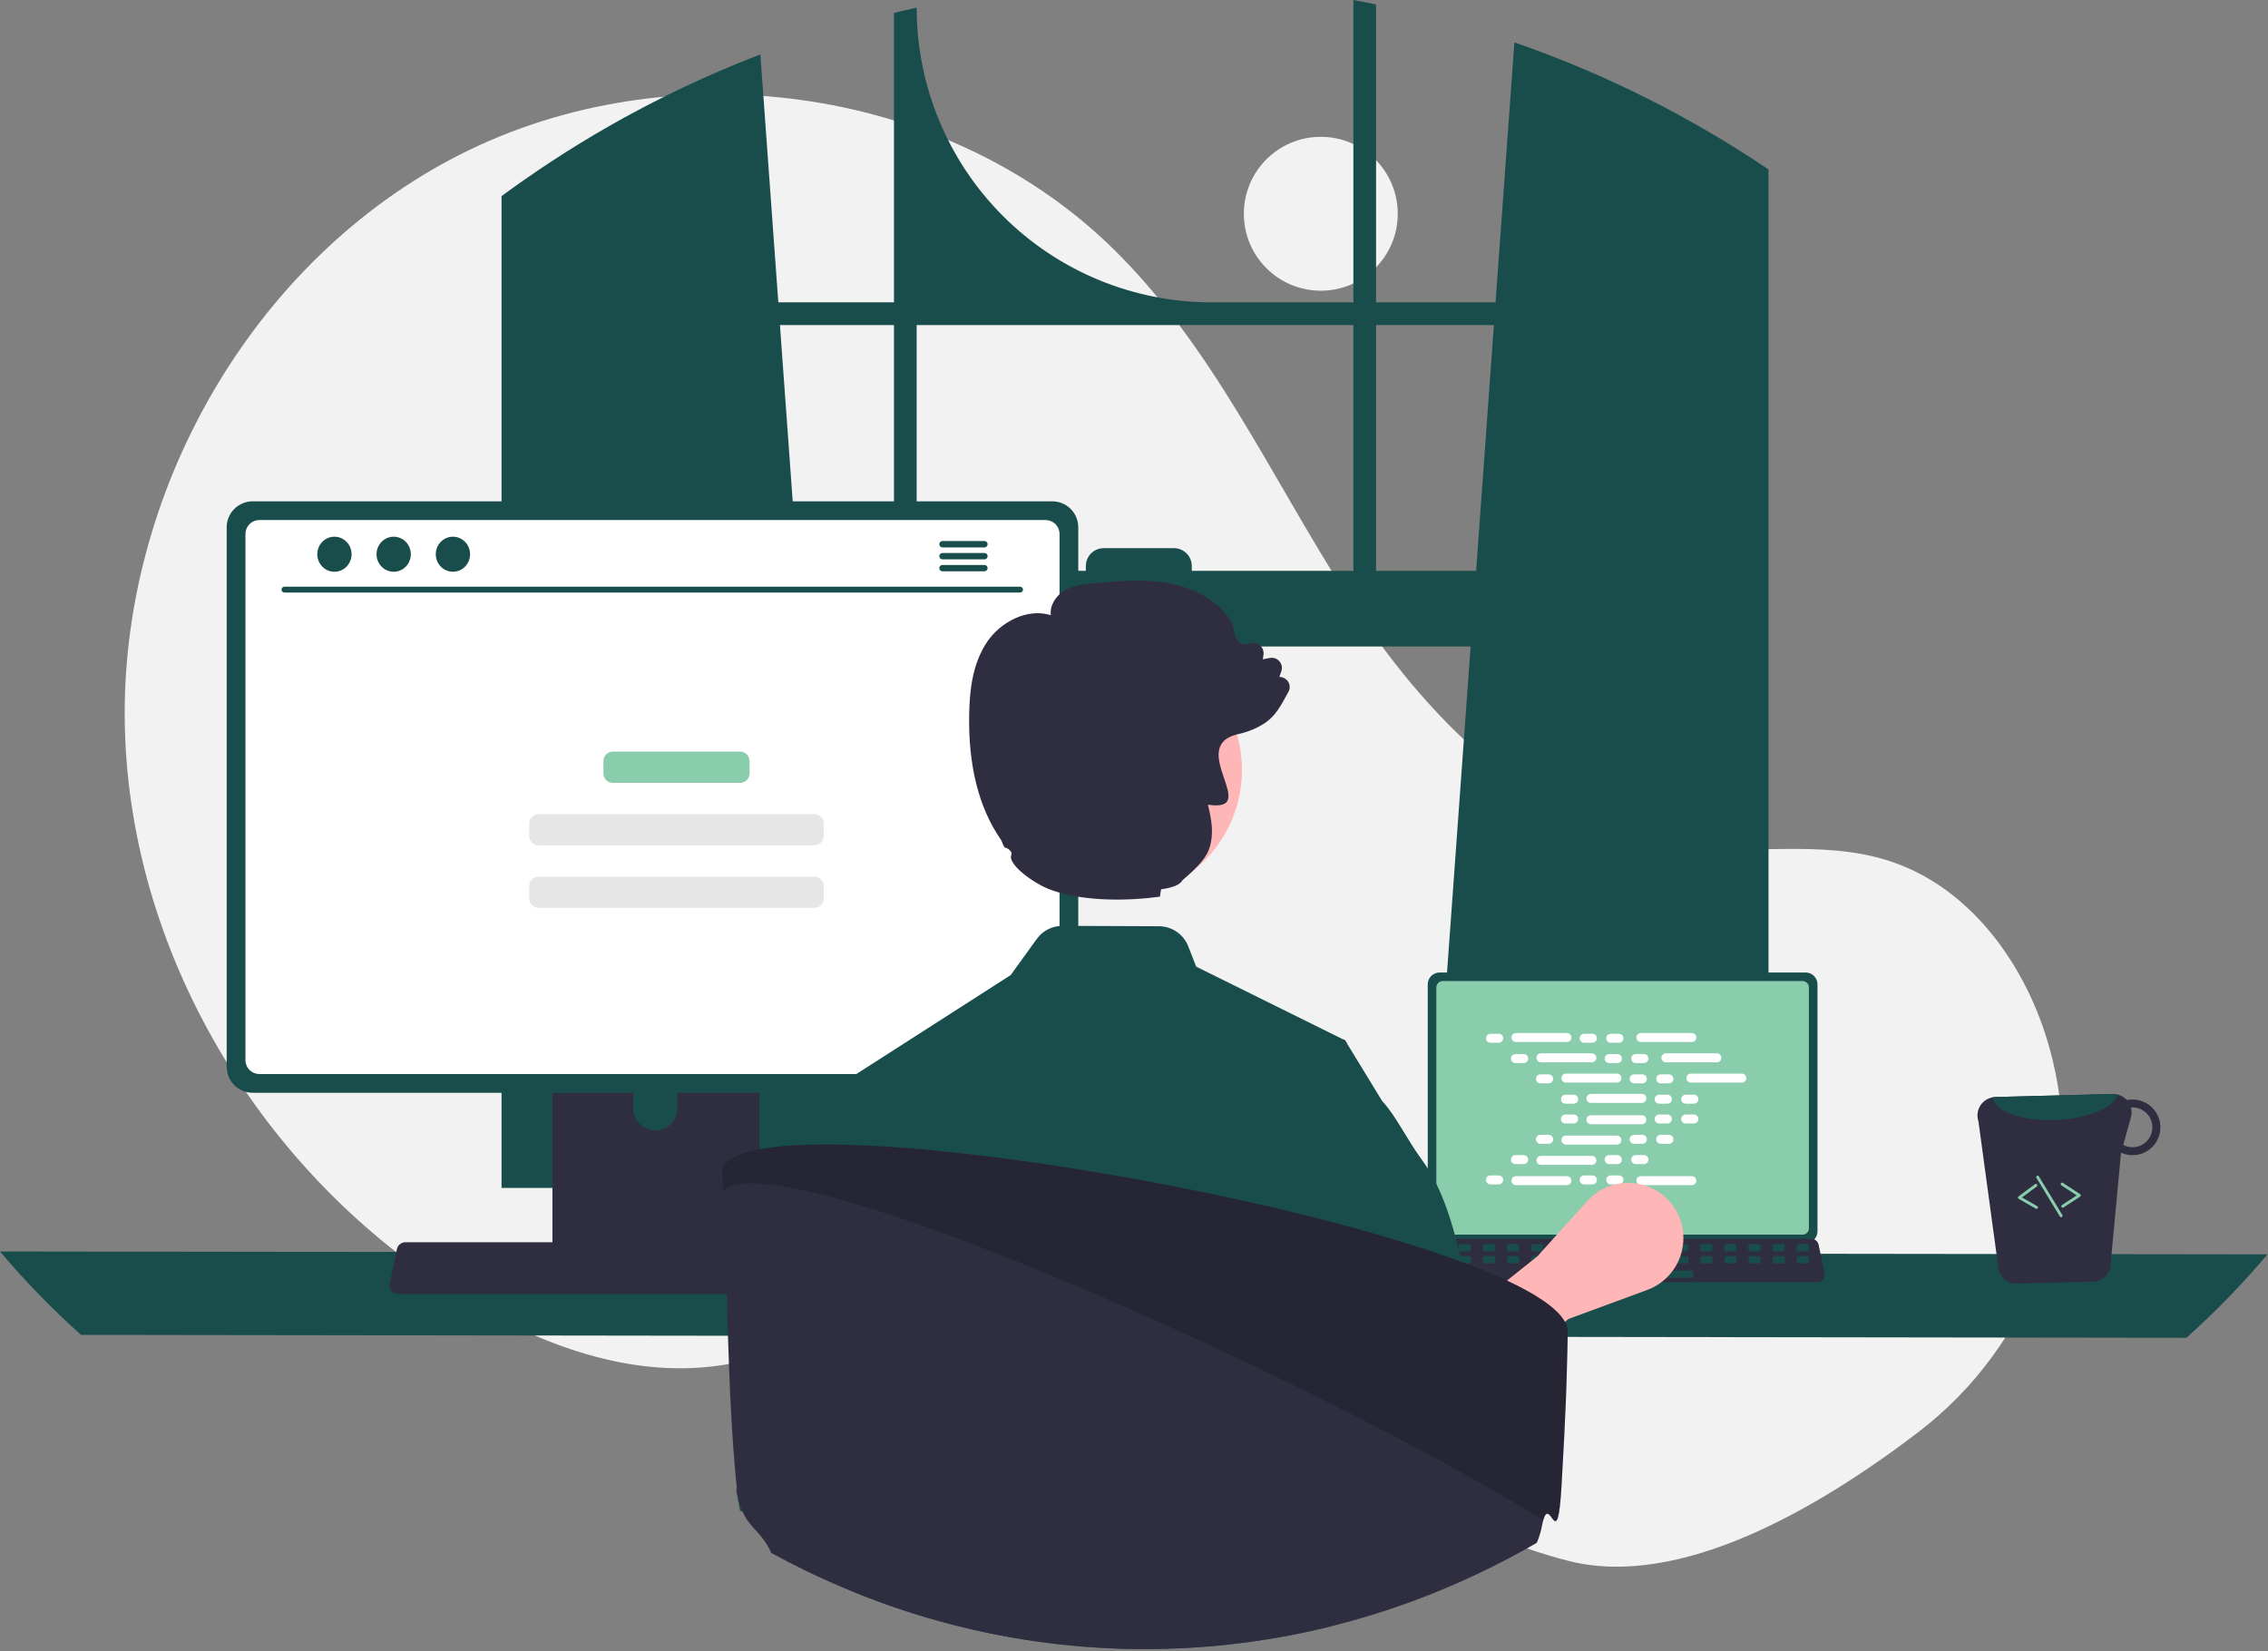
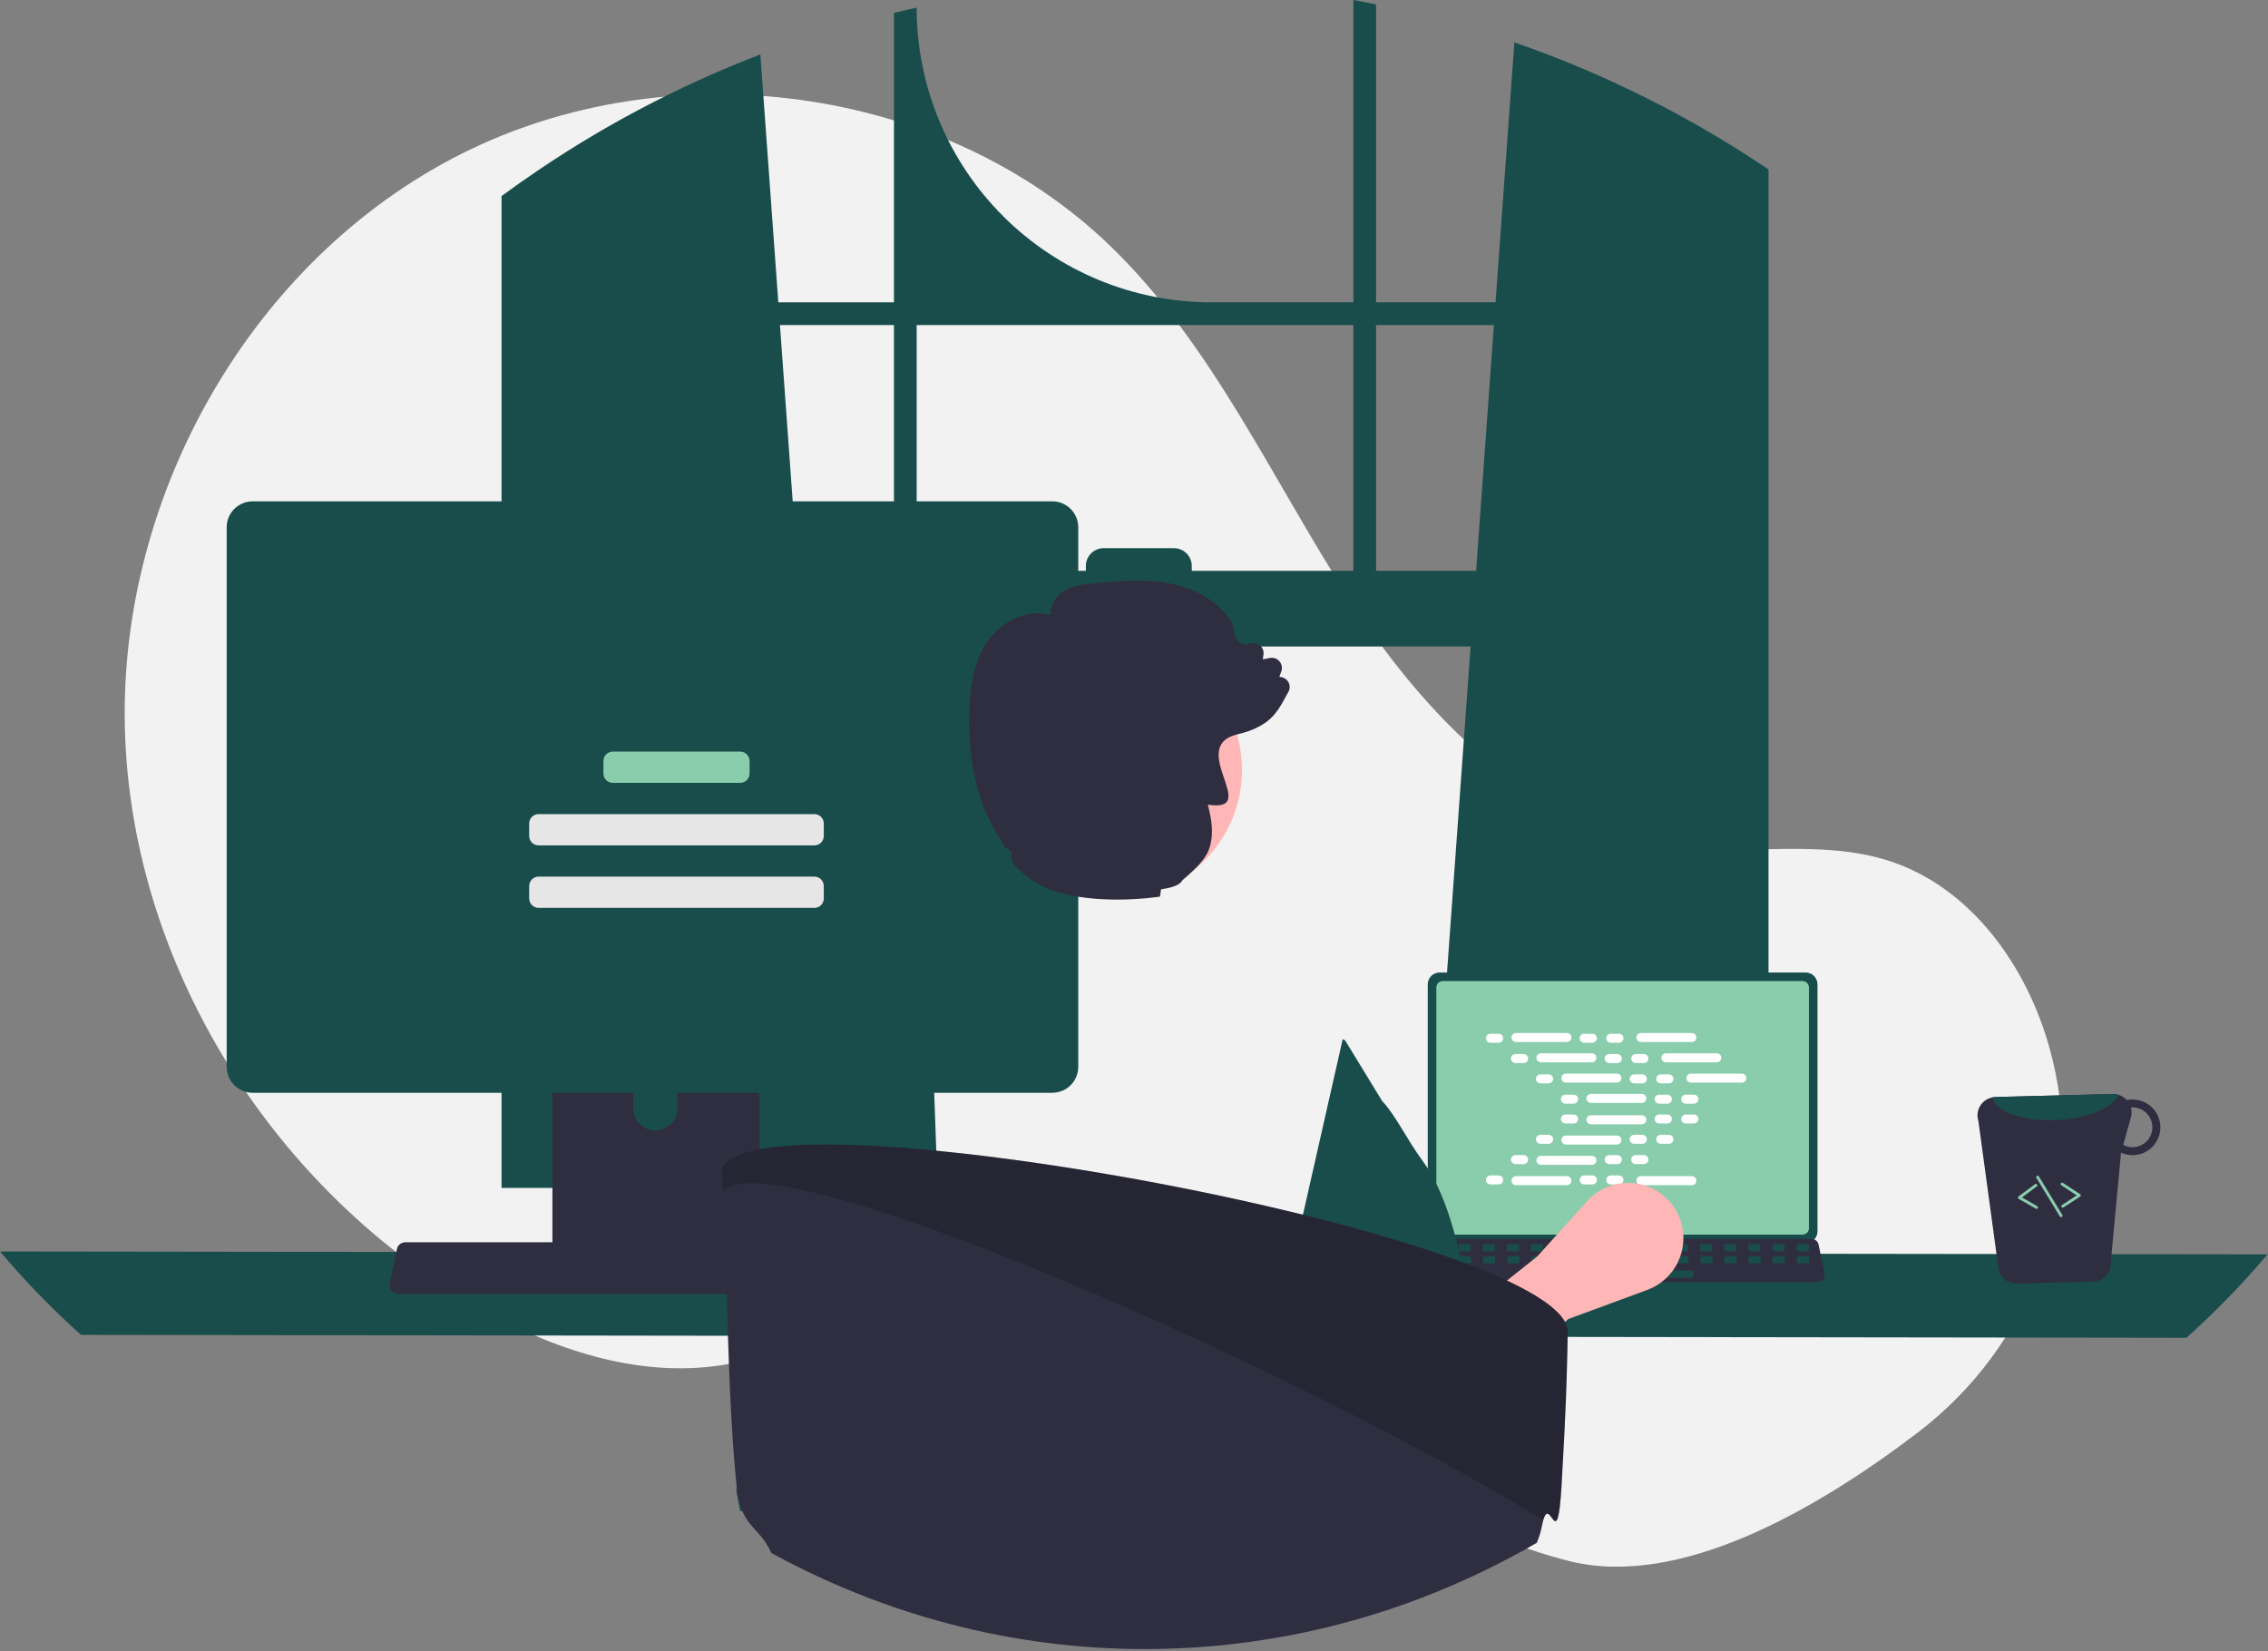
<svg xmlns="http://www.w3.org/2000/svg" width="787" height="573" viewBox="0 0 787 573" fill="none">
  <rect x="0" y="0" width="787" height="573" fill="#808080" stroke="none" />
  <g clip-path="url(#clip0_274_68)">
-     <path d="M458.321 100.882C473.068 100.882 485.022 88.928 485.022 74.182C485.022 59.435 473.068 47.481 458.321 47.481C443.575 47.481 431.621 59.435 431.621 74.182C431.621 88.928 443.575 100.882 458.321 100.882Z" fill="#F2F2F2" />
    <path d="M665.448 497.152C705.135 466.923 724.091 416.126 712.224 367.669C711.929 366.465 711.618 365.264 711.29 364.066C703.423 335.302 683.959 307.965 655.59 298.774C631.771 291.057 605.771 296.992 580.921 293.923C532.139 287.899 494.32 248.429 467.71 207.104C441.099 165.778 420.648 119.52 385.288 85.379C327.003 29.104 231.926 16.988 159.661 53.619C87.397 90.25 41.365 171.519 43.328 252.514C45.291 333.509 93.374 410.946 163.203 452.031C188.855 467.124 218.524 477.816 248.051 474.075C273.671 470.829 296.95 457.062 322.45 452.975C362.541 446.55 402.377 464.676 437.052 485.799C471.728 506.922 505.223 531.959 544.627 541.752C582.888 551.26 630.29 523.93 665.448 497.152Z" fill="#F2F2F2" />
    <path d="M608.426 55.32C607.556 54.74 606.676 54.19 605.806 53.63C580.657 37.546 553.702 24.479 525.496 14.7L518.956 104.92H477.496V1.53C474.886 0.99 472.256 0.48 469.626 0V104.92H420.356C393.232 104.92 367.22 94.145 348.04 74.966C328.861 55.786 318.086 29.774 318.086 2.65C315.446 3.22 312.826 3.83 310.206 4.48V104.92H270.076L263.846 18.89C234.861 30.006 207.343 44.625 181.906 62.42C181.466 62.72 181.026 63.03 180.596 63.33C178.386 64.88 176.206 66.46 174.036 68.06V412.25H292.306L290.216 383.3L278.716 224.35H510.306L498.806 383.3L496.716 412.25H613.676V58.8C611.936 57.62 610.186 56.46 608.426 55.32ZM310.206 198.1H276.816L270.646 112.8H310.206V198.1ZM469.626 198.1H413.546V196.41C413.546 195.598 413.386 194.793 413.075 194.043C412.764 193.292 412.308 192.61 411.733 192.036C411.158 191.462 410.475 191.007 409.724 190.697C408.973 190.388 408.169 190.229 407.356 190.23H382.976C382.165 190.23 381.361 190.389 380.611 190.7C379.861 191.01 379.179 191.465 378.606 192.039C378.032 192.613 377.576 193.295 377.266 194.045C376.955 194.795 376.796 195.598 376.796 196.41V198.1H318.086V112.8H469.626V198.1ZM477.496 198.1V112.8H518.386L512.216 198.1H477.496Z" fill="#194D4B" />
    <path d="M0 434.291C8.687 444.585 18.084 454.258 28.12 463.241L758.7 464.241C768.736 455.258 778.133 445.585 786.82 435.291L0 434.291Z" fill="#194D4B" />
    <path d="M495.43 341.591V427.295C495.431 428.387 495.865 429.434 496.637 430.207C497.409 430.979 498.457 431.413 499.549 431.414H626.553C627.645 431.413 628.693 430.979 629.465 430.207C630.237 429.434 630.671 428.387 630.672 427.295V341.591C630.67 340.5 630.235 339.454 629.463 338.683C628.691 337.912 627.644 337.478 626.553 337.477H499.549C498.457 337.478 497.411 337.912 496.639 338.683C495.867 339.454 495.432 340.5 495.43 341.591Z" fill="#194D4B" />
    <path d="M498.409 342.658V426.238C498.41 426.822 498.642 427.381 499.055 427.794C499.468 428.206 500.027 428.438 500.611 428.439H625.496C626.08 428.438 626.639 428.206 627.052 427.794C627.464 427.381 627.696 426.822 627.697 426.238V342.658C627.697 342.073 627.466 341.513 627.053 341.099C626.64 340.686 626.08 340.453 625.496 340.452H500.611C500.026 340.453 499.466 340.686 499.054 341.099C498.641 341.513 498.409 342.073 498.409 342.658Z" fill="#89CDAC" />
    <path d="M492.774 444.01C493.006 444.302 493.302 444.537 493.639 444.698C493.975 444.859 494.344 444.942 494.717 444.94H630.709C631.081 444.939 631.448 444.856 631.784 444.696C632.119 444.536 632.415 444.303 632.649 444.014C632.884 443.725 633.051 443.388 633.138 443.026C633.226 442.665 633.231 442.288 633.155 441.924L631.044 431.897C630.957 431.488 630.768 431.107 630.496 430.79C630.224 430.472 629.877 430.228 629.486 430.079C629.203 429.968 628.902 429.911 628.598 429.912H496.82C496.516 429.911 496.215 429.968 495.932 430.079C495.541 430.228 495.194 430.472 494.922 430.79C494.649 431.107 494.461 431.488 494.374 431.897L492.263 441.924C492.187 442.288 492.194 442.664 492.283 443.025C492.371 443.386 492.539 443.722 492.774 444.01Z" fill="#2F2E41" />
    <path d="M623.932 434.23H627.144C627.414 434.23 627.632 434.012 627.632 433.742V432.206C627.632 431.936 627.414 431.717 627.144 431.717H623.932C623.662 431.717 623.444 431.936 623.444 432.206V433.742C623.444 434.012 623.662 434.23 623.932 434.23Z" fill="#194D4B" />
    <path d="M615.555 434.23H618.767C619.037 434.23 619.255 434.012 619.255 433.742V432.206C619.255 431.936 619.037 431.717 618.767 431.717H615.555C615.285 431.717 615.067 431.936 615.067 432.206V433.742C615.067 434.012 615.285 434.23 615.555 434.23Z" fill="#194D4B" />
    <path d="M607.178 434.23H610.39C610.66 434.23 610.878 434.012 610.878 433.742V432.206C610.878 431.936 610.66 431.717 610.39 431.717H607.178C606.909 431.717 606.69 431.936 606.69 432.206V433.742C606.69 434.012 606.909 434.23 607.178 434.23Z" fill="#194D4B" />
    <path d="M598.801 434.23H602.013C602.283 434.23 602.501 434.012 602.501 433.742V432.206C602.501 431.936 602.283 431.717 602.013 431.717H598.801C598.532 431.717 598.313 431.936 598.313 432.206V433.742C598.313 434.012 598.532 434.23 598.801 434.23Z" fill="#194D4B" />
    <path d="M590.424 434.23H593.636C593.906 434.23 594.125 434.012 594.125 433.742V432.206C594.125 431.936 593.906 431.717 593.636 431.717H590.424C590.155 431.717 589.936 431.936 589.936 432.206V433.742C589.936 434.012 590.155 434.23 590.424 434.23Z" fill="#194D4B" />
    <path d="M582.047 434.23H585.259C585.529 434.23 585.748 434.012 585.748 433.742V432.206C585.748 431.936 585.529 431.717 585.259 431.717H582.047C581.778 431.717 581.559 431.936 581.559 432.206V433.742C581.559 434.012 581.778 434.23 582.047 434.23Z" fill="#194D4B" />
    <path d="M573.67 434.23H576.882C577.152 434.23 577.37 434.012 577.37 433.742V432.206C577.37 431.936 577.152 431.717 576.882 431.717H573.67C573.4 431.717 573.182 431.936 573.182 432.206V433.742C573.182 434.012 573.4 434.23 573.67 434.23Z" fill="#194D4B" />
    <path d="M565.293 434.23H568.505C568.775 434.23 568.993 434.012 568.993 433.742V432.206C568.993 431.936 568.775 431.717 568.505 431.717H565.293C565.023 431.717 564.805 431.936 564.805 432.206V433.742C564.805 434.012 565.023 434.23 565.293 434.23Z" fill="#194D4B" />
    <path d="M556.916 434.23H560.128C560.398 434.23 560.616 434.012 560.616 433.742V432.206C560.616 431.936 560.398 431.717 560.128 431.717H556.916C556.646 431.717 556.428 431.936 556.428 432.206V433.742C556.428 434.012 556.646 434.23 556.916 434.23Z" fill="#194D4B" />
    <path d="M548.539 434.23H551.751C552.021 434.23 552.239 434.012 552.239 433.742V432.206C552.239 431.936 552.021 431.717 551.751 431.717H548.539C548.269 431.717 548.051 431.936 548.051 432.206V433.742C548.051 434.012 548.269 434.23 548.539 434.23Z" fill="#194D4B" />
    <path d="M540.162 434.23H543.374C543.644 434.23 543.862 434.012 543.862 433.742V432.206C543.862 431.936 543.644 431.717 543.374 431.717H540.162C539.892 431.717 539.674 431.936 539.674 432.206V433.742C539.674 434.012 539.892 434.23 540.162 434.23Z" fill="#194D4B" />
    <path d="M531.785 434.23H534.997C535.267 434.23 535.485 434.012 535.485 433.742V432.206C535.485 431.936 535.267 431.717 534.997 431.717H531.785C531.515 431.717 531.297 431.936 531.297 432.206V433.742C531.297 434.012 531.515 434.23 531.785 434.23Z" fill="#194D4B" />
    <path d="M523.408 434.23H526.62C526.89 434.23 527.108 434.012 527.108 433.742V432.206C527.108 431.936 526.89 431.717 526.62 431.717H523.408C523.138 431.717 522.92 431.936 522.92 432.206V433.742C522.92 434.012 523.138 434.23 523.408 434.23Z" fill="#194D4B" />
    <path d="M515.031 434.23H518.243C518.513 434.23 518.731 434.012 518.731 433.742V432.206C518.731 431.936 518.513 431.717 518.243 431.717H515.031C514.762 431.717 514.543 431.936 514.543 432.206V433.742C514.543 434.012 514.762 434.23 515.031 434.23Z" fill="#194D4B" />
    <path d="M506.654 434.23H509.866C510.136 434.23 510.354 434.012 510.354 433.742V432.206C510.354 431.936 510.136 431.717 509.866 431.717H506.654C506.385 431.717 506.166 431.936 506.166 432.206V433.742C506.166 434.012 506.385 434.23 506.654 434.23Z" fill="#194D4B" />
    <path d="M498.277 434.23H501.489C501.759 434.23 501.978 434.012 501.978 433.742V432.206C501.978 431.936 501.759 431.717 501.489 431.717H498.277C498.008 431.717 497.789 431.936 497.789 432.206V433.742C497.789 434.012 498.008 434.23 498.277 434.23Z" fill="#194D4B" />
    <path d="M624.031 438.419H627.243C627.513 438.419 627.731 438.2 627.731 437.931V436.394C627.731 436.124 627.513 435.906 627.243 435.906H624.031C623.762 435.906 623.543 436.124 623.543 436.394V437.931C623.543 438.2 623.762 438.419 624.031 438.419Z" fill="#194D4B" />
    <path d="M615.654 438.419H618.866C619.136 438.419 619.354 438.2 619.354 437.931V436.394C619.354 436.124 619.136 435.906 618.866 435.906H615.654C615.385 435.906 615.166 436.124 615.166 436.394V437.931C615.166 438.2 615.385 438.419 615.654 438.419Z" fill="#194D4B" />
    <path d="M607.277 438.419H610.489C610.759 438.419 610.978 438.2 610.978 437.931V436.394C610.978 436.124 610.759 435.906 610.489 435.906H607.277C607.008 435.906 606.789 436.124 606.789 436.394V437.931C606.789 438.2 607.008 438.419 607.277 438.419Z" fill="#194D4B" />
    <path d="M598.9 438.419H602.112C602.382 438.419 602.6 438.2 602.6 437.931V436.394C602.6 436.124 602.382 435.906 602.112 435.906H598.9C598.63 435.906 598.412 436.124 598.412 436.394V437.931C598.412 438.2 598.63 438.419 598.9 438.419Z" fill="#194D4B" />
    <path d="M590.523 438.419H593.735C594.005 438.419 594.223 438.2 594.223 437.931V436.394C594.223 436.124 594.005 435.906 593.735 435.906H590.523C590.253 435.906 590.035 436.124 590.035 436.394V437.931C590.035 438.2 590.253 438.419 590.523 438.419Z" fill="#194D4B" />
    <path d="M582.146 438.419H585.358C585.628 438.419 585.846 438.2 585.846 437.931V436.394C585.846 436.124 585.628 435.906 585.358 435.906H582.146C581.876 435.906 581.658 436.124 581.658 436.394V437.931C581.658 438.2 581.876 438.419 582.146 438.419Z" fill="#194D4B" />
    <path d="M573.769 438.419H576.981C577.251 438.419 577.469 438.2 577.469 437.931V436.394C577.469 436.124 577.251 435.906 576.981 435.906H573.769C573.499 435.906 573.281 436.124 573.281 436.394V437.931C573.281 438.2 573.499 438.419 573.769 438.419Z" fill="#194D4B" />
    <path d="M565.392 438.419H568.604C568.874 438.419 569.092 438.2 569.092 437.931V436.394C569.092 436.124 568.874 435.906 568.604 435.906H565.392C565.122 435.906 564.904 436.124 564.904 436.394V437.931C564.904 438.2 565.122 438.419 565.392 438.419Z" fill="#194D4B" />
    <path d="M557.015 438.419H560.227C560.497 438.419 560.715 438.2 560.715 437.931V436.394C560.715 436.124 560.497 435.906 560.227 435.906H557.015C556.745 435.906 556.527 436.124 556.527 436.394V437.931C556.527 438.2 556.745 438.419 557.015 438.419Z" fill="#194D4B" />
-     <path d="M548.638 438.419H551.85C552.12 438.419 552.338 438.2 552.338 437.931V436.394C552.338 436.124 552.12 435.906 551.85 435.906H548.638C548.368 435.906 548.15 436.124 548.15 436.394V437.931C548.15 438.2 548.368 438.419 548.638 438.419Z" fill="#194D4B" />
    <path d="M540.261 438.419H543.473C543.743 438.419 543.961 438.2 543.961 437.931V436.394C543.961 436.124 543.743 435.906 543.473 435.906H540.261C539.992 435.906 539.773 436.124 539.773 436.394V437.931C539.773 438.2 539.992 438.419 540.261 438.419Z" fill="#194D4B" />
    <path d="M531.884 438.419H535.096C535.366 438.419 535.584 438.2 535.584 437.931V436.394C535.584 436.124 535.366 435.906 535.096 435.906H531.884C531.615 435.906 531.396 436.124 531.396 436.394V437.931C531.396 438.2 531.615 438.419 531.884 438.419Z" fill="#194D4B" />
    <path d="M523.507 438.419H526.719C526.989 438.419 527.208 438.2 527.208 437.931V436.394C527.208 436.124 526.989 435.906 526.719 435.906H523.507C523.238 435.906 523.019 436.124 523.019 436.394V437.931C523.019 438.2 523.238 438.419 523.507 438.419Z" fill="#194D4B" />
    <path d="M515.13 438.419H518.342C518.612 438.419 518.831 438.2 518.831 437.931V436.394C518.831 436.124 518.612 435.906 518.342 435.906H515.13C514.861 435.906 514.642 436.124 514.642 436.394V437.931C514.642 438.2 514.861 438.419 515.13 438.419Z" fill="#194D4B" />
    <path d="M506.753 438.419H509.965C510.235 438.419 510.454 438.2 510.454 437.931V436.394C510.454 436.124 510.235 435.906 509.965 435.906H506.753C506.484 435.906 506.265 436.124 506.265 436.394V437.931C506.265 438.2 506.484 438.419 506.753 438.419Z" fill="#194D4B" />
    <path d="M498.376 438.419H501.588C501.858 438.419 502.077 438.2 502.077 437.931V436.394C502.077 436.124 501.858 435.906 501.588 435.906H498.376C498.107 435.906 497.888 436.124 497.888 436.394V437.931C497.888 438.2 498.107 438.419 498.376 438.419Z" fill="#194D4B" />
    <path d="M554.502 443.445H587.033C587.303 443.445 587.521 443.227 587.521 442.957V441.42C587.521 441.151 587.303 440.932 587.033 440.932H554.502C554.232 440.932 554.014 441.151 554.014 441.42V442.957C554.014 443.227 554.232 443.445 554.502 443.445Z" fill="#194D4B" />
    <path d="M520.036 358.737H517.192C516.33 358.737 515.631 359.436 515.631 360.298C515.631 361.161 516.33 361.859 517.192 361.859H520.036C520.898 361.859 521.597 361.161 521.597 360.298C521.597 359.436 520.898 358.737 520.036 358.737Z" fill="white" />
    <path d="M552.559 358.737H549.715C548.853 358.737 548.154 359.436 548.154 360.298C548.154 361.161 548.853 361.859 549.715 361.859H552.559C553.421 361.859 554.12 361.161 554.12 360.298C554.12 359.436 553.421 358.737 552.559 358.737Z" fill="white" />
    <path d="M561.774 358.737H558.93C558.068 358.737 557.369 359.436 557.369 360.298C557.369 361.161 558.068 361.859 558.93 361.859H561.774C562.636 361.859 563.335 361.161 563.335 360.298C563.335 359.436 562.636 358.737 561.774 358.737Z" fill="white" />
    <path d="M543.713 358.477H526.039C525.176 358.477 524.478 359.175 524.478 360.038C524.478 360.9 525.176 361.599 526.039 361.599H543.713C544.575 361.599 545.274 360.9 545.274 360.038C545.274 359.175 544.575 358.477 543.713 358.477Z" fill="white" />
    <path d="M587.076 358.477H569.402C568.54 358.477 567.841 359.175 567.841 360.038C567.841 360.9 568.54 361.599 569.402 361.599H587.076C587.939 361.599 588.637 360.9 588.637 360.038C588.637 359.175 587.939 358.477 587.076 358.477Z" fill="white" />
    <path d="M528.708 365.784H525.865C525.003 365.784 524.304 366.483 524.304 367.345C524.304 368.207 525.003 368.906 525.865 368.906H528.708C529.571 368.906 530.27 368.207 530.27 367.345C530.27 366.483 529.571 365.784 528.708 365.784Z" fill="white" />
    <path d="M561.231 365.784H558.388C557.526 365.784 556.827 366.483 556.827 367.345C556.827 368.207 557.526 368.906 558.388 368.906H561.231C562.094 368.906 562.793 368.207 562.793 367.345C562.793 366.483 562.094 365.784 561.231 365.784Z" fill="white" />
    <path d="M570.447 365.784H567.603C566.741 365.784 566.042 366.483 566.042 367.345C566.042 368.207 566.741 368.906 567.603 368.906H570.447C571.309 368.906 572.008 368.207 572.008 367.345C572.008 366.483 571.309 365.784 570.447 365.784Z" fill="white" />
    <path d="M552.385 365.523H534.711C533.849 365.523 533.15 366.222 533.15 367.085C533.15 367.947 533.849 368.646 534.711 368.646H552.385C553.248 368.646 553.947 367.947 553.947 367.085C553.947 366.222 553.248 365.523 552.385 365.523Z" fill="white" />
    <path d="M595.749 365.523H578.075C577.213 365.523 576.514 366.222 576.514 367.085C576.514 367.947 577.213 368.646 578.075 368.646H595.749C596.611 368.646 597.31 367.947 597.31 367.085C597.31 366.222 596.611 365.523 595.749 365.523Z" fill="white" />
    <path d="M537.381 372.831H534.538C533.675 372.831 532.977 373.529 532.977 374.392C532.977 375.254 533.675 375.953 534.538 375.953H537.381C538.243 375.953 538.942 375.254 538.942 374.392C538.942 373.529 538.243 372.831 537.381 372.831Z" fill="white" />
    <path d="M569.904 372.831H567.061C566.198 372.831 565.5 373.529 565.5 374.392C565.5 375.254 566.198 375.953 567.061 375.953H569.904C570.766 375.953 571.465 375.254 571.465 374.392C571.465 373.529 570.766 372.831 569.904 372.831Z" fill="white" />
    <path d="M579.119 372.831H576.275C575.413 372.831 574.714 373.529 574.714 374.392C574.714 375.254 575.413 375.953 576.275 375.953H579.119C579.981 375.953 580.68 375.254 580.68 374.392C580.68 373.529 579.981 372.831 579.119 372.831Z" fill="white" />
    <path d="M561.058 372.57H543.384C542.522 372.57 541.823 373.269 541.823 374.131C541.823 374.994 542.522 375.692 543.384 375.692H561.058C561.92 375.692 562.619 374.994 562.619 374.131C562.619 373.269 561.92 372.57 561.058 372.57Z" fill="white" />
    <path d="M604.422 372.57H586.748C585.886 372.57 585.187 373.269 585.187 374.131C585.187 374.994 585.886 375.692 586.748 375.692H604.422C605.284 375.692 605.983 374.994 605.983 374.131C605.983 373.269 605.284 372.57 604.422 372.57Z" fill="white" />
    <path d="M546.054 379.877H543.211C542.348 379.877 541.649 380.576 541.649 381.438C541.649 382.3 542.348 382.999 543.211 382.999H546.054C546.916 382.999 547.615 382.3 547.615 381.438C547.615 380.576 546.916 379.877 546.054 379.877Z" fill="white" />
    <path d="M578.577 379.877H575.733C574.871 379.877 574.172 380.576 574.172 381.438C574.172 382.3 574.871 382.999 575.733 382.999H578.577C579.439 382.999 580.138 382.3 580.138 381.438C580.138 380.576 579.439 379.877 578.577 379.877Z" fill="white" />
    <path d="M587.792 379.877H584.948C584.086 379.877 583.387 380.576 583.387 381.438C583.387 382.3 584.086 382.999 584.948 382.999H587.792C588.654 382.999 589.353 382.3 589.353 381.438C589.353 380.576 588.654 379.877 587.792 379.877Z" fill="white" />
    <path d="M569.731 379.617H552.057C551.195 379.617 550.496 380.316 550.496 381.178C550.496 382.04 551.195 382.739 552.057 382.739H569.731C570.593 382.739 571.292 382.04 571.292 381.178C571.292 380.316 570.593 379.617 569.731 379.617Z" fill="white" />
    <path d="M552.559 407.897H549.715C548.853 407.897 548.154 408.596 548.154 409.459C548.154 410.321 548.853 411.02 549.715 411.02H552.559C553.421 411.02 554.12 410.321 554.12 409.459C554.12 408.596 553.421 407.897 552.559 407.897Z" fill="white" />
    <path d="M561.774 407.897H558.93C558.068 407.897 557.369 408.596 557.369 409.459C557.369 410.321 558.068 411.02 558.93 411.02H561.774C562.636 411.02 563.335 410.321 563.335 409.459C563.335 408.596 562.636 407.897 561.774 407.897Z" fill="white" />
    <path d="M587.076 408.158H569.402C568.54 408.158 567.841 408.857 567.841 409.719C567.841 410.581 568.54 411.28 569.402 411.28H587.076C587.939 411.28 588.637 410.581 588.637 409.719C588.637 408.857 587.939 408.158 587.076 408.158Z" fill="white" />
    <path d="M520.036 407.897H517.192C516.33 407.897 515.631 408.596 515.631 409.459C515.631 410.321 516.33 411.02 517.192 411.02H520.036C520.898 411.02 521.597 410.321 521.597 409.459C521.597 408.596 520.898 407.897 520.036 407.897Z" fill="white" />
    <path d="M543.713 408.158H526.039C525.176 408.158 524.478 408.857 524.478 409.719C524.478 410.581 525.176 411.28 526.039 411.28H543.713C544.575 411.28 545.274 410.581 545.274 409.719C545.274 408.857 544.575 408.158 543.713 408.158Z" fill="white" />
    <path d="M528.708 400.851H525.865C525.003 400.851 524.304 401.55 524.304 402.412C524.304 403.274 525.003 403.973 525.865 403.973H528.708C529.571 403.973 530.27 403.274 530.27 402.412C530.27 401.55 529.571 400.851 528.708 400.851Z" fill="white" />
    <path d="M561.231 400.851H558.388C557.526 400.851 556.827 401.55 556.827 402.412C556.827 403.274 557.526 403.973 558.388 403.973H561.231C562.094 403.973 562.793 403.274 562.793 402.412C562.793 401.55 562.094 400.851 561.231 400.851Z" fill="white" />
    <path d="M570.447 400.851H567.603C566.741 400.851 566.042 401.55 566.042 402.412C566.042 403.274 566.741 403.973 567.603 403.973H570.447C571.309 403.973 572.008 403.274 572.008 402.412C572.008 401.55 571.309 400.851 570.447 400.851Z" fill="white" />
    <path d="M552.385 401.111H534.711C533.849 401.111 533.15 401.81 533.15 402.672C533.15 403.535 533.849 404.233 534.711 404.233H552.385C553.248 404.233 553.947 403.535 553.947 402.672C553.947 401.81 553.248 401.111 552.385 401.111Z" fill="white" />
    <path d="M537.381 393.804H534.538C533.675 393.804 532.977 394.503 532.977 395.365C532.977 396.227 533.675 396.926 534.538 396.926H537.381C538.243 396.926 538.942 396.227 538.942 395.365C538.942 394.503 538.243 393.804 537.381 393.804Z" fill="white" />
    <path d="M569.904 393.804H567.061C566.198 393.804 565.5 394.503 565.5 395.365C565.5 396.227 566.198 396.926 567.061 396.926H569.904C570.766 396.926 571.465 396.227 571.465 395.365C571.465 394.503 570.766 393.804 569.904 393.804Z" fill="white" />
    <path d="M579.119 393.804H576.275C575.413 393.804 574.714 394.503 574.714 395.365C574.714 396.227 575.413 396.926 576.275 396.926H579.119C579.981 396.926 580.68 396.227 580.68 395.365C580.68 394.503 579.981 393.804 579.119 393.804Z" fill="white" />
    <path d="M561.058 394.064H543.384C542.522 394.064 541.823 394.763 541.823 395.626C541.823 396.488 542.522 397.187 543.384 397.187H561.058C561.92 397.187 562.619 396.488 562.619 395.626C562.619 394.763 561.92 394.064 561.058 394.064Z" fill="white" />
    <path d="M546.054 386.757H543.211C542.348 386.757 541.649 387.456 541.649 388.318C541.649 389.181 542.348 389.879 543.211 389.879H546.054C546.916 389.879 547.615 389.181 547.615 388.318C547.615 387.456 546.916 386.757 546.054 386.757Z" fill="white" />
    <path d="M578.577 386.757H575.733C574.871 386.757 574.172 387.456 574.172 388.318C574.172 389.181 574.871 389.879 575.733 389.879H578.577C579.439 389.879 580.138 389.181 580.138 388.318C580.138 387.456 579.439 386.757 578.577 386.757Z" fill="white" />
    <path d="M587.792 386.757H584.948C584.086 386.757 583.387 387.456 583.387 388.318C583.387 389.181 584.086 389.879 584.948 389.879H587.792C588.654 389.879 589.353 389.181 589.353 388.318C589.353 387.456 588.654 386.757 587.792 386.757Z" fill="white" />
    <path d="M569.731 387.018H552.057C551.195 387.018 550.496 387.717 550.496 388.579C550.496 389.441 551.195 390.14 552.057 390.14H569.731C570.593 390.14 571.292 389.441 571.292 388.579C571.292 387.717 570.593 387.018 569.731 387.018Z" fill="white" />
    <path d="M504.917 490.482L491.568 469.38L533.47 435.977L550.765 416.816C553.012 414.327 555.873 412.471 559.062 411.433C562.251 410.396 565.657 410.214 568.938 410.905C572.22 411.596 575.262 413.136 577.762 415.372C580.262 417.607 582.131 420.46 583.183 423.644C584.742 428.363 584.407 433.502 582.248 437.979C580.09 442.455 576.276 445.917 571.613 447.635L544.264 457.71L504.917 490.482Z" fill="#FFB6B6" />
    <path d="M191.69 337.481V440.041H263.54V337.481C263.541 336.743 263.306 336.024 262.868 335.43C262.431 334.837 261.815 334.398 261.11 334.181C260.778 334.071 260.43 334.017 260.08 334.021H195.16C194.705 334.02 194.254 334.109 193.833 334.282C193.413 334.456 193.03 334.71 192.708 335.032C192.386 335.353 192.13 335.735 191.955 336.155C191.78 336.575 191.69 337.026 191.69 337.481ZM219.73 372.721C219.749 370.699 220.565 368.766 222.001 367.343C223.438 365.92 225.378 365.121 227.4 365.121C229.422 365.121 231.362 365.92 232.798 367.343C234.235 368.766 235.051 370.699 235.07 372.721V384.621C235.06 386.648 234.247 388.589 232.81 390.019C231.372 391.449 229.427 392.252 227.4 392.252C225.372 392.252 223.428 391.449 221.99 390.019C220.553 388.589 219.74 386.648 219.73 384.621V372.721Z" fill="#2F2E41" />
    <path d="M191.47 436.761V446.651C191.472 447.163 191.675 447.654 192.037 448.017C192.398 448.38 192.888 448.586 193.4 448.591H261.83C262.343 448.588 262.834 448.383 263.196 448.019C263.557 447.655 263.76 447.164 263.76 446.651V436.761H191.47Z" fill="#194D4B" />
    <path d="M78.66 182.961V370.221C78.662 372.607 79.611 374.895 81.298 376.582C82.986 378.27 85.274 379.219 87.66 379.221H365.16C367.547 379.219 369.835 378.27 371.522 376.582C373.209 374.895 374.158 372.607 374.16 370.221V182.961C374.154 180.576 373.204 178.292 371.517 176.607C369.83 174.922 367.544 173.974 365.16 173.971H87.66C85.276 173.974 82.99 174.922 81.303 176.607C79.616 178.292 78.666 180.576 78.66 182.961Z" fill="#194D4B" />
-     <path d="M85.17 185.291V367.911C85.172 369.186 85.68 370.408 86.581 371.309C87.483 372.211 88.705 372.719 89.98 372.721H362.85C364.125 372.719 365.347 372.211 366.249 371.309C367.15 370.408 367.658 369.186 367.66 367.911V185.291C367.66 184.014 367.153 182.79 366.252 181.886C365.35 180.983 364.126 180.473 362.85 180.471H89.98C88.703 180.473 87.48 180.983 86.578 181.886C85.677 182.79 85.17 184.014 85.17 185.291Z" fill="white" />
    <path d="M135.81 447.921C136.088 448.269 136.441 448.55 136.842 448.742C137.244 448.934 137.684 449.033 138.13 449.031H300.47C300.914 449.03 301.352 448.931 301.753 448.74C302.153 448.548 302.506 448.27 302.786 447.925C303.066 447.581 303.265 447.178 303.37 446.746C303.474 446.315 303.481 445.865 303.39 445.431L300.87 433.461C300.765 432.973 300.54 432.518 300.216 432.139C299.891 431.76 299.476 431.469 299.01 431.291C298.672 431.158 298.313 431.09 297.95 431.091H140.64C140.277 431.09 139.918 431.158 139.58 431.291C139.113 431.469 138.699 431.76 138.374 432.139C138.049 432.518 137.824 432.973 137.72 433.461L135.2 445.431C135.11 445.865 135.118 446.314 135.224 446.745C135.329 447.175 135.53 447.577 135.81 447.921Z" fill="#2F2E41" />
    <path d="M353.995 205.627H98.671C98.406 205.621 98.153 205.512 97.968 205.322C97.782 205.132 97.678 204.877 97.678 204.612C97.678 204.347 97.782 204.092 97.968 203.902C98.153 203.712 98.406 203.603 98.671 203.597H353.995C354.26 203.603 354.513 203.712 354.698 203.902C354.884 204.092 354.988 204.347 354.988 204.612C354.988 204.877 354.884 205.132 354.698 205.322C354.513 205.512 354.26 205.621 353.995 205.627Z" fill="#194D4B" />
    <path d="M116.051 198.413C119.338 198.413 122.002 195.689 122.002 192.33C122.002 188.97 119.338 186.247 116.051 186.247C112.765 186.247 110.101 188.97 110.101 192.33C110.101 195.689 112.765 198.413 116.051 198.413Z" fill="#194D4B" />
    <path d="M136.607 198.413C139.893 198.413 142.558 195.689 142.558 192.33C142.558 188.97 139.893 186.247 136.607 186.247C133.321 186.247 130.657 188.97 130.657 192.33C130.657 195.689 133.321 198.413 136.607 198.413Z" fill="#194D4B" />
    <path d="M157.163 198.413C160.45 198.413 163.114 195.689 163.114 192.33C163.114 188.97 160.45 186.247 157.163 186.247C153.877 186.247 151.213 188.97 151.213 192.33C151.213 195.689 153.877 198.413 157.163 198.413Z" fill="#194D4B" />
    <path d="M341.616 187.751H327.016C326.728 187.758 326.453 187.877 326.251 188.084C326.049 188.29 325.937 188.567 325.937 188.856C325.937 189.145 326.049 189.422 326.251 189.628C326.453 189.835 326.728 189.954 327.016 189.961H341.616C341.906 189.957 342.184 189.839 342.387 189.632C342.591 189.425 342.706 189.146 342.706 188.856C342.706 188.566 342.591 188.287 342.387 188.08C342.184 187.873 341.906 187.755 341.616 187.751Z" fill="#194D4B" />
    <path d="M341.616 191.901H327.016C326.728 191.907 326.453 192.027 326.251 192.233C326.049 192.44 325.936 192.717 325.936 193.006C325.936 193.295 326.049 193.572 326.251 193.779C326.453 193.985 326.728 194.104 327.016 194.111H341.616C341.907 194.107 342.185 193.989 342.389 193.783C342.594 193.576 342.708 193.297 342.708 193.006C342.708 192.715 342.594 192.436 342.389 192.229C342.185 192.022 341.907 191.904 341.616 191.901Z" fill="#194D4B" />
    <path d="M341.616 196.051H327.016C326.728 196.058 326.453 196.177 326.251 196.383C326.049 196.59 325.937 196.867 325.937 197.156C325.937 197.444 326.049 197.722 326.251 197.928C326.453 198.135 326.728 198.254 327.016 198.261H341.616C341.906 198.257 342.184 198.138 342.387 197.932C342.591 197.725 342.706 197.446 342.706 197.156C342.706 196.865 342.591 196.587 342.387 196.38C342.184 196.173 341.906 196.055 341.616 196.051Z" fill="#194D4B" />
    <path d="M693.596 441.101C694.036 442.384 694.872 443.494 695.983 444.272C697.094 445.05 698.423 445.457 699.779 445.432L726.271 444.75C727.637 444.724 728.958 444.256 730.036 443.416C731.114 442.577 731.891 441.411 732.252 440.093L736.001 400.006C737.331 400.609 738.779 400.906 740.239 400.877C741.507 400.845 742.757 400.564 743.916 400.049C745.076 399.534 746.123 398.796 746.997 397.877C747.871 396.957 748.556 395.875 749.012 394.691C749.468 393.507 749.686 392.245 749.654 390.976C749.623 389.708 749.341 388.458 748.826 387.299C748.312 386.139 747.573 385.092 746.654 384.218C745.735 383.344 744.652 382.659 743.468 382.203C742.284 381.747 741.022 381.529 739.754 381.56C739.17 381.559 738.588 381.619 738.017 381.741C737.397 381.07 736.643 380.536 735.803 380.173C734.964 379.811 734.058 379.629 733.143 379.638L692.393 380.69C692.055 380.703 691.719 380.745 691.388 380.815C690.494 380.982 689.646 381.338 688.902 381.859C688.157 382.381 687.533 383.056 687.072 383.839C686.61 384.622 686.321 385.495 686.225 386.399C686.129 387.303 686.228 388.217 686.514 389.08L693.596 441.101ZM736.769 397.284L739.437 387.732C739.74 386.628 739.747 385.464 739.457 384.357C739.587 384.357 739.701 384.295 739.83 384.295C741.66 384.257 743.429 384.946 744.751 386.211C746.073 387.476 746.839 389.213 746.882 391.042C746.925 392.871 746.241 394.643 744.979 395.968C743.718 397.293 741.983 398.064 740.154 398.112C738.972 398.149 737.801 397.863 736.769 397.284Z" fill="#2F2E41" />
    <path d="M691.388 380.815C692.256 385.779 702.017 389.269 713.754 388.663C724.546 388.165 733.371 384.376 734.988 379.884C734.389 379.707 733.767 379.624 733.143 379.638L692.393 380.69C692.055 380.703 691.719 380.745 691.388 380.815Z" fill="#194D4B" />
    <path d="M715.905 419.073C715.958 419.06 716.009 419.037 716.055 419.007L721.809 415.241C721.878 415.196 721.935 415.134 721.975 415.061C722.014 414.988 722.035 414.906 722.035 414.823C722.035 414.74 722.015 414.658 721.975 414.585C721.936 414.512 721.878 414.45 721.809 414.405L715.829 410.488C715.774 410.452 715.713 410.427 715.648 410.414C715.584 410.402 715.517 410.402 715.453 410.416C715.388 410.429 715.327 410.455 715.273 410.492C715.218 410.529 715.172 410.576 715.136 410.631C715.099 410.686 715.075 410.748 715.062 410.812C715.05 410.877 715.051 410.943 715.064 411.008C715.078 411.072 715.104 411.133 715.141 411.188C715.179 411.242 715.226 411.288 715.281 411.324L720.622 414.822L715.508 418.17C715.409 418.235 715.336 418.333 715.303 418.446C715.269 418.56 715.276 418.681 715.324 418.79C715.372 418.898 715.456 418.986 715.562 419.038C715.669 419.09 715.79 419.102 715.905 419.073Z" fill="#89CDAC" />
    <path d="M706.818 419.492C706.914 419.467 707.001 419.415 707.068 419.34C707.134 419.266 707.177 419.174 707.19 419.075C707.204 418.976 707.188 418.876 707.144 418.787C707.1 418.697 707.03 418.623 706.944 418.573L701.641 415.533L706.766 411.726C706.819 411.687 706.863 411.638 706.897 411.581C706.931 411.525 706.953 411.463 706.963 411.398C706.972 411.333 706.969 411.267 706.953 411.203C706.937 411.139 706.908 411.079 706.869 411.027C706.83 410.974 706.781 410.93 706.725 410.896C706.668 410.862 706.606 410.84 706.541 410.831C706.476 410.821 706.41 410.824 706.346 410.84C706.283 410.856 706.223 410.885 706.17 410.924L700.432 415.186C700.365 415.236 700.312 415.301 700.276 415.376C700.241 415.452 700.225 415.534 700.23 415.617C700.235 415.7 700.261 415.78 700.304 415.851C700.348 415.921 700.409 415.98 700.481 416.021L706.446 419.441C706.559 419.505 706.692 419.524 706.818 419.492Z" fill="#89CDAC" />
    <path d="M715.332 422.373C715.381 422.361 715.427 422.341 715.469 422.315C715.525 422.281 715.574 422.236 715.613 422.183C715.652 422.13 715.68 422.07 715.695 422.006C715.711 421.942 715.714 421.876 715.704 421.811C715.694 421.746 715.671 421.684 715.637 421.628L707.481 408.22C707.412 408.107 707.301 408.026 707.172 407.994C707.043 407.963 706.907 407.985 706.794 408.054C706.681 408.123 706.6 408.234 706.568 408.362C706.537 408.491 706.558 408.627 706.627 408.74L714.782 422.149C714.838 422.24 714.921 422.311 715.02 422.351C715.119 422.392 715.229 422.399 715.332 422.373Z" fill="#89CDAC" />
    <path d="M256.84 260.827H212.649C210.846 260.827 209.385 262.289 209.385 264.091V268.409C209.385 270.211 210.846 271.673 212.649 271.673H256.84C258.643 271.673 260.104 270.211 260.104 268.409V264.091C260.104 262.289 258.643 260.827 256.84 260.827Z" fill="#89CDAC" />
    <path d="M282.598 282.519H186.89C185.087 282.519 183.626 283.98 183.626 285.783V290.1C183.626 291.903 185.087 293.364 186.89 293.364H282.598C284.401 293.364 285.862 291.903 285.862 290.1V285.783C285.862 283.98 284.401 282.519 282.598 282.519Z" fill="#E6E6E6" />
    <path d="M282.598 304.21H186.89C185.087 304.21 183.626 305.671 183.626 307.474V311.792C183.626 313.594 185.087 315.056 186.89 315.056H282.598C284.401 315.056 285.862 313.594 285.862 311.792V307.474C285.862 305.671 284.401 304.21 282.598 304.21Z" fill="#E6E6E6" />
-     <path d="M290.711 376.846L290.928 377.53L290.94 377.553L297.465 397.391L304.971 420.252L319.094 463.213L319.231 469.887V469.91L320.28 523.594L317.371 530.872L320.645 542.805C320.645 542.805 319.139 524.768 311.063 535.126C306.488 541.012 301.138 547.036 296.746 552.682C303.146 555.272 309.648 557.614 316.253 559.709C317.679 560.166 319.117 560.599 320.554 561.033C320.862 561.124 321.17 561.215 321.478 561.307C343.373 567.781 366.008 571.42 388.829 572.132C390.015 572.167 391.179 572.189 392.308 572.212C392.707 572.224 393.095 572.235 393.483 572.235C394.761 572.247 396.027 572.258 397.305 572.258C399.883 572.258 402.45 572.22 405.005 572.144C423.918 571.611 442.721 569.068 461.096 564.558C460.971 556.972 460.629 548.108 460.138 538.64C459.91 533.997 454.788 528.966 454.48 524.106C454.263 520.456 458.86 517.022 458.621 513.314C457.069 490.488 455.13 499.25 453.693 483.086C453.544 481.5 453.408 479.983 453.282 478.534C452.358 468.153 451.719 461.662 451.719 461.662L457.857 422.979L467.496 362.244L466.755 361.024L465.922 360.613L415.078 335.448L412.317 328.375C411.513 326.337 410.117 324.587 408.31 323.349C406.503 322.111 404.366 321.442 402.176 321.428L368.683 321.291C366.945 321.283 365.23 321.69 363.68 322.477C362.131 323.265 360.791 324.411 359.773 325.82L350.704 338.379L290.711 376.846Z" fill="#194D4B" />
    <path d="M326.817 453.654L319.23 469.887L314.051 480.975L305.142 527.621L300.682 532.355L296.86 515.596L256.862 524.477C255.55 517.187 256.511 524.723 255.701 516.727C255.929 516.498 256.169 516.27 256.408 516.042C257.047 515.449 257.583 514.89 257.572 514.354C257.116 486.77 258.485 439.827 269.915 411.388C271.705 406.745 274.066 402.342 276.942 398.281C277.17 397.973 277.387 397.665 277.604 397.357C282.874 389.976 286.205 382.709 290.928 377.542V377.53C290.957 377.507 290.984 377.48 291.008 377.45C291.025 377.442 291.041 377.43 291.054 377.416L323.497 360.213L324.889 399.319L325.881 427.427L326.817 453.654Z" fill="#194D4B" />
    <path d="M443.801 458.265L453.277 478.539L456.585 485.6L465.491 532.242L469.937 536.965L473.768 520.209L475.567 519.84L508.026 513.118L517.487 543.164C519.619 539.611 520.459 535.431 519.865 531.331C519.27 527.23 517.278 523.46 514.225 520.659C513.579 520.074 513.041 519.505 513.056 518.966C513.595 486.523 511.61 427.283 493.689 402.901C487.997 395.163 484.582 387.456 479.613 382.072C479.598 382.056 479.598 382.041 479.583 382.041L467.491 362.243L466.753 361.028L465.922 360.612L443.801 458.265Z" fill="#194D4B" />
    <path d="M386.397 311.759C411.006 311.759 430.955 291.809 430.955 267.2C430.955 242.592 411.006 222.642 386.397 222.642C361.788 222.642 341.838 242.592 341.838 267.2C341.838 291.809 361.788 311.759 386.397 311.759Z" fill="#FFB6B6" />
    <path d="M446.622 236.077C446.277 235.708 445.861 235.412 445.398 235.208C444.936 235.003 444.437 234.894 443.932 234.887L444.602 233.027C444.821 232.441 444.88 231.807 444.773 231.191C444.666 230.575 444.398 229.998 443.995 229.52C443.592 229.042 443.069 228.679 442.48 228.469C441.891 228.26 441.257 228.21 440.642 228.327L438.202 228.797L438.432 227.167C438.52 226.56 438.449 225.94 438.225 225.369C438.001 224.798 437.633 224.295 437.155 223.909C436.678 223.524 436.109 223.269 435.503 223.171C434.898 223.072 434.277 223.133 433.702 223.347C433.179 223.552 432.617 223.639 432.056 223.599C431.495 223.559 430.951 223.394 430.462 223.117C429.971 222.847 429.545 222.474 429.214 222.024C428.882 221.573 428.653 221.055 428.542 220.507L427.692 216.407L427.602 216.187C423.462 209.287 415.502 204.267 405.762 202.427C397.092 200.777 388.202 201.617 379.632 202.407C376.232 202.727 372.392 203.087 369.192 205.047C366.472 206.727 364.172 210.087 364.642 213.477C356.192 210.887 347.132 216.057 342.642 222.577C337.322 230.337 336.452 240.057 336.312 247.657C335.932 265.637 339.642 280.347 347.312 291.387C347.872 292.187 348.012 293.857 349.122 294.417L348.892 294.047C350.132 294.667 351.392 295.667 350.922 296.737C349.572 299.817 358.542 306.627 364.862 308.877C376.392 312.987 391.722 312.637 402.502 311.157L402.882 308.607C406.772 308.077 409.512 307.067 410.282 305.487C411.642 304.327 412.802 303.287 413.812 302.327L413.822 302.317C413.842 302.297 413.882 302.267 413.902 302.247C418.772 297.577 419.902 294.917 420.412 290.867C420.902 286.897 420.032 282.867 419.142 279.237C437.882 282.137 411.762 259.277 429.222 254.857C429.422 254.795 429.626 254.745 429.832 254.707C430.342 254.587 430.852 254.467 431.342 254.327C433.704 253.685 435.966 252.72 438.062 251.457C442.942 248.487 444.552 244.547 447.072 240.107C447.436 239.474 447.588 238.743 447.507 238.018C447.426 237.293 447.116 236.613 446.622 236.077Z" fill="#2F2E41" />
    <path d="M543.992 461.437C543.982 463.187 543.962 465.637 543.882 468.667C543.872 469.087 543.862 469.517 543.852 469.957C543.722 475.527 543.592 480.197 543.382 485.387C543.372 485.747 543.362 486.097 543.342 486.457C543.062 493.697 542.622 502.127 541.862 515.477C540.452 540.137 537.992 518.867 535.522 527.517C535.402 527.947 535.272 528.457 535.152 529.057C534.778 531.234 534.147 533.358 533.272 535.387C531.962 536.167 530.612 536.917 529.282 537.667C525.492 539.777 521.642 541.807 517.762 543.737C515.582 544.817 513.393 545.877 511.193 546.897C510.843 547.057 510.503 547.217 510.163 547.367C498.897 552.578 487.286 557.008 475.413 560.627C473.093 561.327 470.783 562.007 468.443 562.637C466.003 563.317 463.562 563.957 461.092 564.557C442.718 569.068 423.915 571.612 405.003 572.147C402.453 572.227 399.883 572.257 397.303 572.257C396.023 572.257 394.763 572.247 393.483 572.237C393.093 572.237 392.703 572.227 392.313 572.217C391.183 572.187 390.012 572.167 388.832 572.137C366.011 571.425 343.376 567.785 321.483 561.307L320.553 561.037C319.113 560.597 317.683 560.167 316.253 559.707C309.652 557.617 303.149 555.277 296.742 552.687C291.852 550.717 287.019 548.603 282.242 546.347C282.199 546.335 282.158 546.314 282.122 546.287C281.122 545.827 280.113 545.347 279.113 544.857C278.983 544.787 278.843 544.717 278.703 544.647C274.972 542.827 271.282 540.92 267.633 538.927C264.563 531.877 260.243 530.527 257.562 524.327C256.783 522.485 256.219 520.558 255.883 518.587C255.883 518.567 255.872 518.547 255.872 518.517C256.152 522.237 254.683 511.917 255.863 518.477C255.853 518.357 255.843 518.227 255.833 518.077C255.803 517.717 255.763 517.277 255.703 516.727C252.273 483.237 252.493 444.937 251.003 413.377C250.903 411.337 250.799 409.383 250.693 407.517C250.663 406.897 250.623 406.287 250.583 405.687C250.653 405.507 250.733 405.317 250.823 405.137C250.842 405.085 250.865 405.035 250.893 404.987C250.922 404.925 250.955 404.864 250.993 404.807C251.013 404.777 251.043 404.737 251.063 404.707C251.077 404.672 251.094 404.639 251.113 404.607C251.203 404.467 251.303 404.317 251.413 404.177C251.463 404.117 251.503 404.067 251.553 404.017C251.587 403.966 251.627 403.919 251.673 403.877C251.703 403.829 251.74 403.785 251.783 403.747C251.823 403.707 251.863 403.657 251.913 403.607C251.934 403.575 251.961 403.548 251.993 403.527C252.072 403.436 252.159 403.352 252.253 403.277C252.609 402.948 252.99 402.647 253.393 402.377C253.532 402.287 253.683 402.197 253.823 402.097C254.83 401.494 255.891 400.985 256.993 400.577C257.373 400.437 257.753 400.307 258.163 400.167C258.313 400.127 258.453 400.077 258.603 400.027C258.823 399.957 259.043 399.887 259.273 399.837C260.413 399.497 261.643 399.207 262.973 398.937C263.133 398.907 263.303 398.877 263.473 398.837C263.713 398.787 263.963 398.747 264.213 398.707C264.553 398.647 264.903 398.587 265.253 398.527C268.223 398.057 271.593 397.707 275.313 397.477C275.663 397.457 276.013 397.437 276.363 397.417C276.773 397.397 277.183 397.377 277.603 397.357C277.953 397.337 278.313 397.327 278.673 397.317C279.023 397.297 279.383 397.287 279.753 397.277C280.763 397.247 281.803 397.217 282.863 397.197C285.883 397.137 289.063 397.157 292.403 397.227C293.953 397.267 295.533 397.307 297.153 397.377C297.263 397.377 297.363 397.387 297.463 397.387C298.873 397.437 300.293 397.497 301.753 397.577C302.773 397.627 303.803 397.677 304.832 397.737C305.802 397.797 306.782 397.857 307.772 397.927C308.542 397.967 309.312 398.027 310.092 398.077C310.752 398.127 311.412 398.177 312.072 398.217L312.972 398.277C313.462 398.317 313.952 398.347 314.452 398.397C315.552 398.487 316.652 398.577 317.772 398.667C318.882 398.767 320.012 398.867 321.142 398.967C322.272 399.067 323.412 399.177 324.552 399.287C324.672 399.297 324.782 399.307 324.892 399.317C325.932 399.427 326.972 399.527 328.022 399.637C328.262 399.657 328.512 399.677 328.752 399.707C329.754 399.807 330.774 399.925 331.784 400.032C332.095 400.066 332.403 400.098 332.714 400.132C333.505 400.218 334.285 400.293 335.082 400.387C336.132 400.507 337.202 400.617 338.242 400.757C339.052 400.847 339.862 400.937 340.672 401.037C341.942 401.187 343.232 401.347 344.522 401.517C345.012 401.577 345.502 401.637 345.992 401.707C349.672 402.167 353.392 402.677 357.172 403.207C362.902 404.017 368.722 404.897 374.582 405.847C380.452 406.797 386.356 407.8 392.292 408.857C393.792 409.127 395.292 409.397 396.802 409.677C397.482 409.807 398.162 409.937 398.842 410.067C400.002 410.277 401.162 410.497 402.322 410.717C403.482 410.937 404.642 411.157 405.802 411.387C407.182 411.657 408.572 411.927 409.952 412.197C419.042 413.997 428.082 415.917 436.902 417.927C438.352 418.257 439.802 418.597 441.242 418.927C444.122 419.597 446.976 420.277 449.802 420.967C450.582 421.147 451.352 421.337 452.122 421.527C454.042 422.007 455.962 422.487 457.852 422.977L458.182 423.067C459.572 423.407 460.932 423.757 462.292 424.117C465.502 424.957 468.659 425.807 471.762 426.667C473.822 427.237 475.859 427.813 477.872 428.397C480.882 429.267 483.832 430.147 486.702 431.037C487.412 431.257 488.122 431.477 488.822 431.687C490.922 432.337 492.992 432.997 495.002 433.657C496.602 434.177 498.162 434.707 499.702 435.237C501.242 435.767 502.752 436.297 504.232 436.827C505.182 437.167 506.122 437.527 507.062 437.867C508.412 438.367 509.742 438.867 511.042 439.367C511.442 439.517 511.832 439.677 512.222 439.827C512.472 439.937 512.712 440.027 512.952 440.127C513.422 440.317 513.902 440.497 514.362 440.687C514.832 440.867 515.292 441.057 515.752 441.257C516.202 441.437 516.662 441.627 517.102 441.817C517.552 441.997 517.992 442.187 518.432 442.387C518.802 442.537 519.162 442.697 519.512 442.857C520.222 443.167 520.932 443.477 521.622 443.797C521.962 443.957 522.302 444.107 522.642 444.267L523.422 444.627C523.532 444.687 523.642 444.737 523.752 444.787C524.002 444.907 524.262 445.037 524.512 445.157C525.092 445.427 525.662 445.717 526.222 445.987C526.972 446.367 527.702 446.747 528.402 447.117C529.112 447.497 529.802 447.877 530.462 448.247C530.572 448.307 530.672 448.367 530.782 448.427C530.932 448.507 531.082 448.597 531.232 448.677C531.742 448.967 532.232 449.267 532.722 449.557C533.682 450.147 534.592 450.727 535.442 451.307C535.632 451.437 535.812 451.567 536.002 451.687C536.632 452.137 537.232 452.577 537.792 453.027C537.792 453.037 537.792 453.037 537.802 453.037C537.992 453.177 538.172 453.327 538.352 453.467C538.502 453.607 538.662 453.727 538.812 453.867C539.332 454.317 539.812 454.746 540.252 455.187C540.4 455.322 540.54 455.466 540.672 455.617C540.731 455.665 540.784 455.718 540.832 455.777C541.032 455.977 541.212 456.177 541.382 456.377C541.409 456.404 541.432 456.434 541.452 456.467C541.692 456.747 541.912 457.027 542.122 457.307C542.222 457.447 542.332 457.587 542.422 457.727C542.542 457.897 542.662 458.077 542.762 458.247C542.852 458.387 542.932 458.537 543.012 458.677C543.225 459.037 543.405 459.415 543.552 459.807C543.665 460.072 543.755 460.346 543.822 460.627C543.898 460.892 543.955 461.163 543.992 461.437Z" fill="#2F2E41" />
    <path opacity="0.2" d="M543.992 461.437C543.982 463.187 543.962 465.637 543.882 468.667C543.872 469.087 543.852 469.517 543.842 469.957C543.742 474.207 543.592 479.457 543.382 485.387C543.372 485.747 543.362 486.097 543.342 486.457C543.062 493.697 542.622 502.127 541.862 515.477C540.452 540.137 537.992 518.867 535.522 527.517C528.662 523.297 521.142 518.877 513.102 514.337C511.652 513.517 510.189 512.693 508.712 511.867C492.632 502.897 474.672 493.497 455.922 484.187C455.182 483.817 454.432 483.447 453.692 483.087C410.742 461.857 363.862 441.207 325.882 427.427C318.552 424.767 311.552 422.367 304.972 420.257C291.112 415.827 279.132 412.727 269.912 411.387C260.312 409.987 253.682 410.487 251.002 413.377C250.902 411.337 250.799 409.383 250.692 407.517C250.652 406.897 250.612 406.287 250.572 405.687C250.634 405.522 250.714 405.365 250.792 405.207C250.803 405.183 250.811 405.16 250.822 405.137C250.841 405.085 250.865 405.035 250.892 404.987C250.922 404.925 250.955 404.865 250.992 404.807C251.025 404.736 251.065 404.669 251.112 404.607C251.202 404.467 251.302 404.317 251.412 404.177C251.493 404.072 251.58 403.972 251.672 403.877C251.703 403.829 251.74 403.785 251.782 403.747C251.822 403.707 251.862 403.657 251.912 403.607C251.934 403.575 251.961 403.548 251.992 403.527C252.071 403.436 252.158 403.352 252.252 403.277C252.609 402.948 252.99 402.648 253.392 402.377C253.532 402.287 253.682 402.197 253.822 402.097C254.83 401.494 255.891 400.985 256.992 400.577C257.372 400.437 257.752 400.307 258.162 400.167C258.312 400.127 258.452 400.077 258.602 400.027C258.822 399.957 259.042 399.887 259.272 399.837C260.412 399.497 261.642 399.207 262.972 398.937C263.372 398.857 263.792 398.777 264.212 398.707C264.552 398.647 264.902 398.587 265.252 398.527C268.222 398.057 271.592 397.707 275.312 397.477C275.662 397.457 276.012 397.437 276.362 397.417C276.772 397.397 277.182 397.377 277.602 397.357C277.952 397.337 278.312 397.327 278.672 397.317C279.022 397.297 279.382 397.287 279.752 397.277C280.762 397.247 281.802 397.217 282.862 397.197C285.882 397.147 289.062 397.167 292.402 397.237C293.952 397.267 295.532 397.317 297.152 397.387C297.252 397.387 297.362 397.397 297.462 397.397C298.872 397.437 300.302 397.507 301.752 397.577C302.772 397.627 303.802 397.677 304.832 397.737C305.802 397.797 306.782 397.857 307.772 397.927C308.542 397.967 309.312 398.027 310.092 398.077C310.752 398.127 311.412 398.177 312.072 398.217C312.862 398.277 313.652 398.337 314.452 398.397C315.552 398.487 316.652 398.577 317.772 398.667C318.882 398.767 320.012 398.867 321.142 398.967C322.272 399.067 323.412 399.177 324.552 399.287C324.672 399.297 324.782 399.307 324.892 399.317C325.932 399.427 326.972 399.527 328.022 399.637C333.842 400.227 339.832 400.917 345.992 401.707C349.672 402.177 353.399 402.68 357.172 403.217C362.902 404.027 368.722 404.907 374.582 405.847C380.452 406.797 386.356 407.8 392.292 408.857C393.792 409.127 395.292 409.397 396.802 409.677C398.642 410.017 400.482 410.363 402.322 410.717C403.482 410.937 404.642 411.157 405.802 411.387C407.182 411.657 408.572 411.927 409.952 412.197C419.042 413.997 428.082 415.917 436.902 417.927C438.352 418.257 439.802 418.597 441.242 418.927C444.122 419.597 446.976 420.277 449.802 420.967C450.582 421.157 451.352 421.347 452.122 421.537C454.052 422.017 455.962 422.497 457.852 422.977V422.987C457.962 423.007 458.072 423.037 458.182 423.067C459.562 423.417 460.932 423.767 462.292 424.127C465.502 424.967 468.659 425.813 471.762 426.667C473.822 427.247 475.862 427.817 477.872 428.397C480.882 429.277 483.832 430.157 486.702 431.037C487.412 431.257 488.122 431.477 488.822 431.687C490.922 432.347 492.982 433.003 495.002 433.657C496.602 434.177 498.162 434.707 499.702 435.237C501.242 435.767 502.752 436.297 504.232 436.827C505.192 437.167 506.132 437.517 507.062 437.857C508.422 438.357 509.742 438.857 511.042 439.367C511.442 439.517 511.832 439.677 512.222 439.827C512.952 440.107 513.662 440.397 514.362 440.687C514.832 440.867 515.292 441.057 515.752 441.257C516.202 441.437 516.662 441.627 517.102 441.817C517.552 441.997 517.992 442.187 518.432 442.387C518.802 442.537 519.162 442.697 519.512 442.857C520.222 443.167 520.932 443.477 521.622 443.797C521.962 443.957 522.302 444.107 522.642 444.267L523.422 444.627C523.532 444.687 523.642 444.737 523.752 444.787C524.602 445.187 525.422 445.587 526.222 445.987C526.972 446.367 527.702 446.747 528.402 447.117C529.232 447.557 530.022 447.987 530.782 448.427C530.932 448.507 531.082 448.597 531.232 448.677C531.742 448.967 532.232 449.267 532.722 449.557C533.682 450.147 534.592 450.727 535.442 451.307C536.282 451.887 537.062 452.457 537.792 453.027C537.792 453.037 537.792 453.037 537.802 453.037C538.152 453.317 538.492 453.597 538.812 453.867C539.332 454.317 539.812 454.747 540.252 455.187C540.4 455.322 540.54 455.466 540.672 455.617C540.73 455.665 540.784 455.718 540.832 455.777C541.042 456.007 541.252 456.237 541.452 456.467C541.692 456.747 541.912 457.027 542.122 457.307C542.222 457.447 542.332 457.587 542.422 457.727C542.542 457.897 542.662 458.077 542.762 458.247C542.852 458.387 542.932 458.537 543.012 458.677C543.225 459.037 543.405 459.415 543.552 459.807C543.662 460.073 543.752 460.347 543.822 460.627C543.898 460.892 543.955 461.163 543.992 461.437Z" fill="black" />
  </g>
  <defs>
    <clipPath id="clip0_274_68">
      <rect width="786.82" height="572.258" fill="white" />
    </clipPath>
  </defs>
</svg>